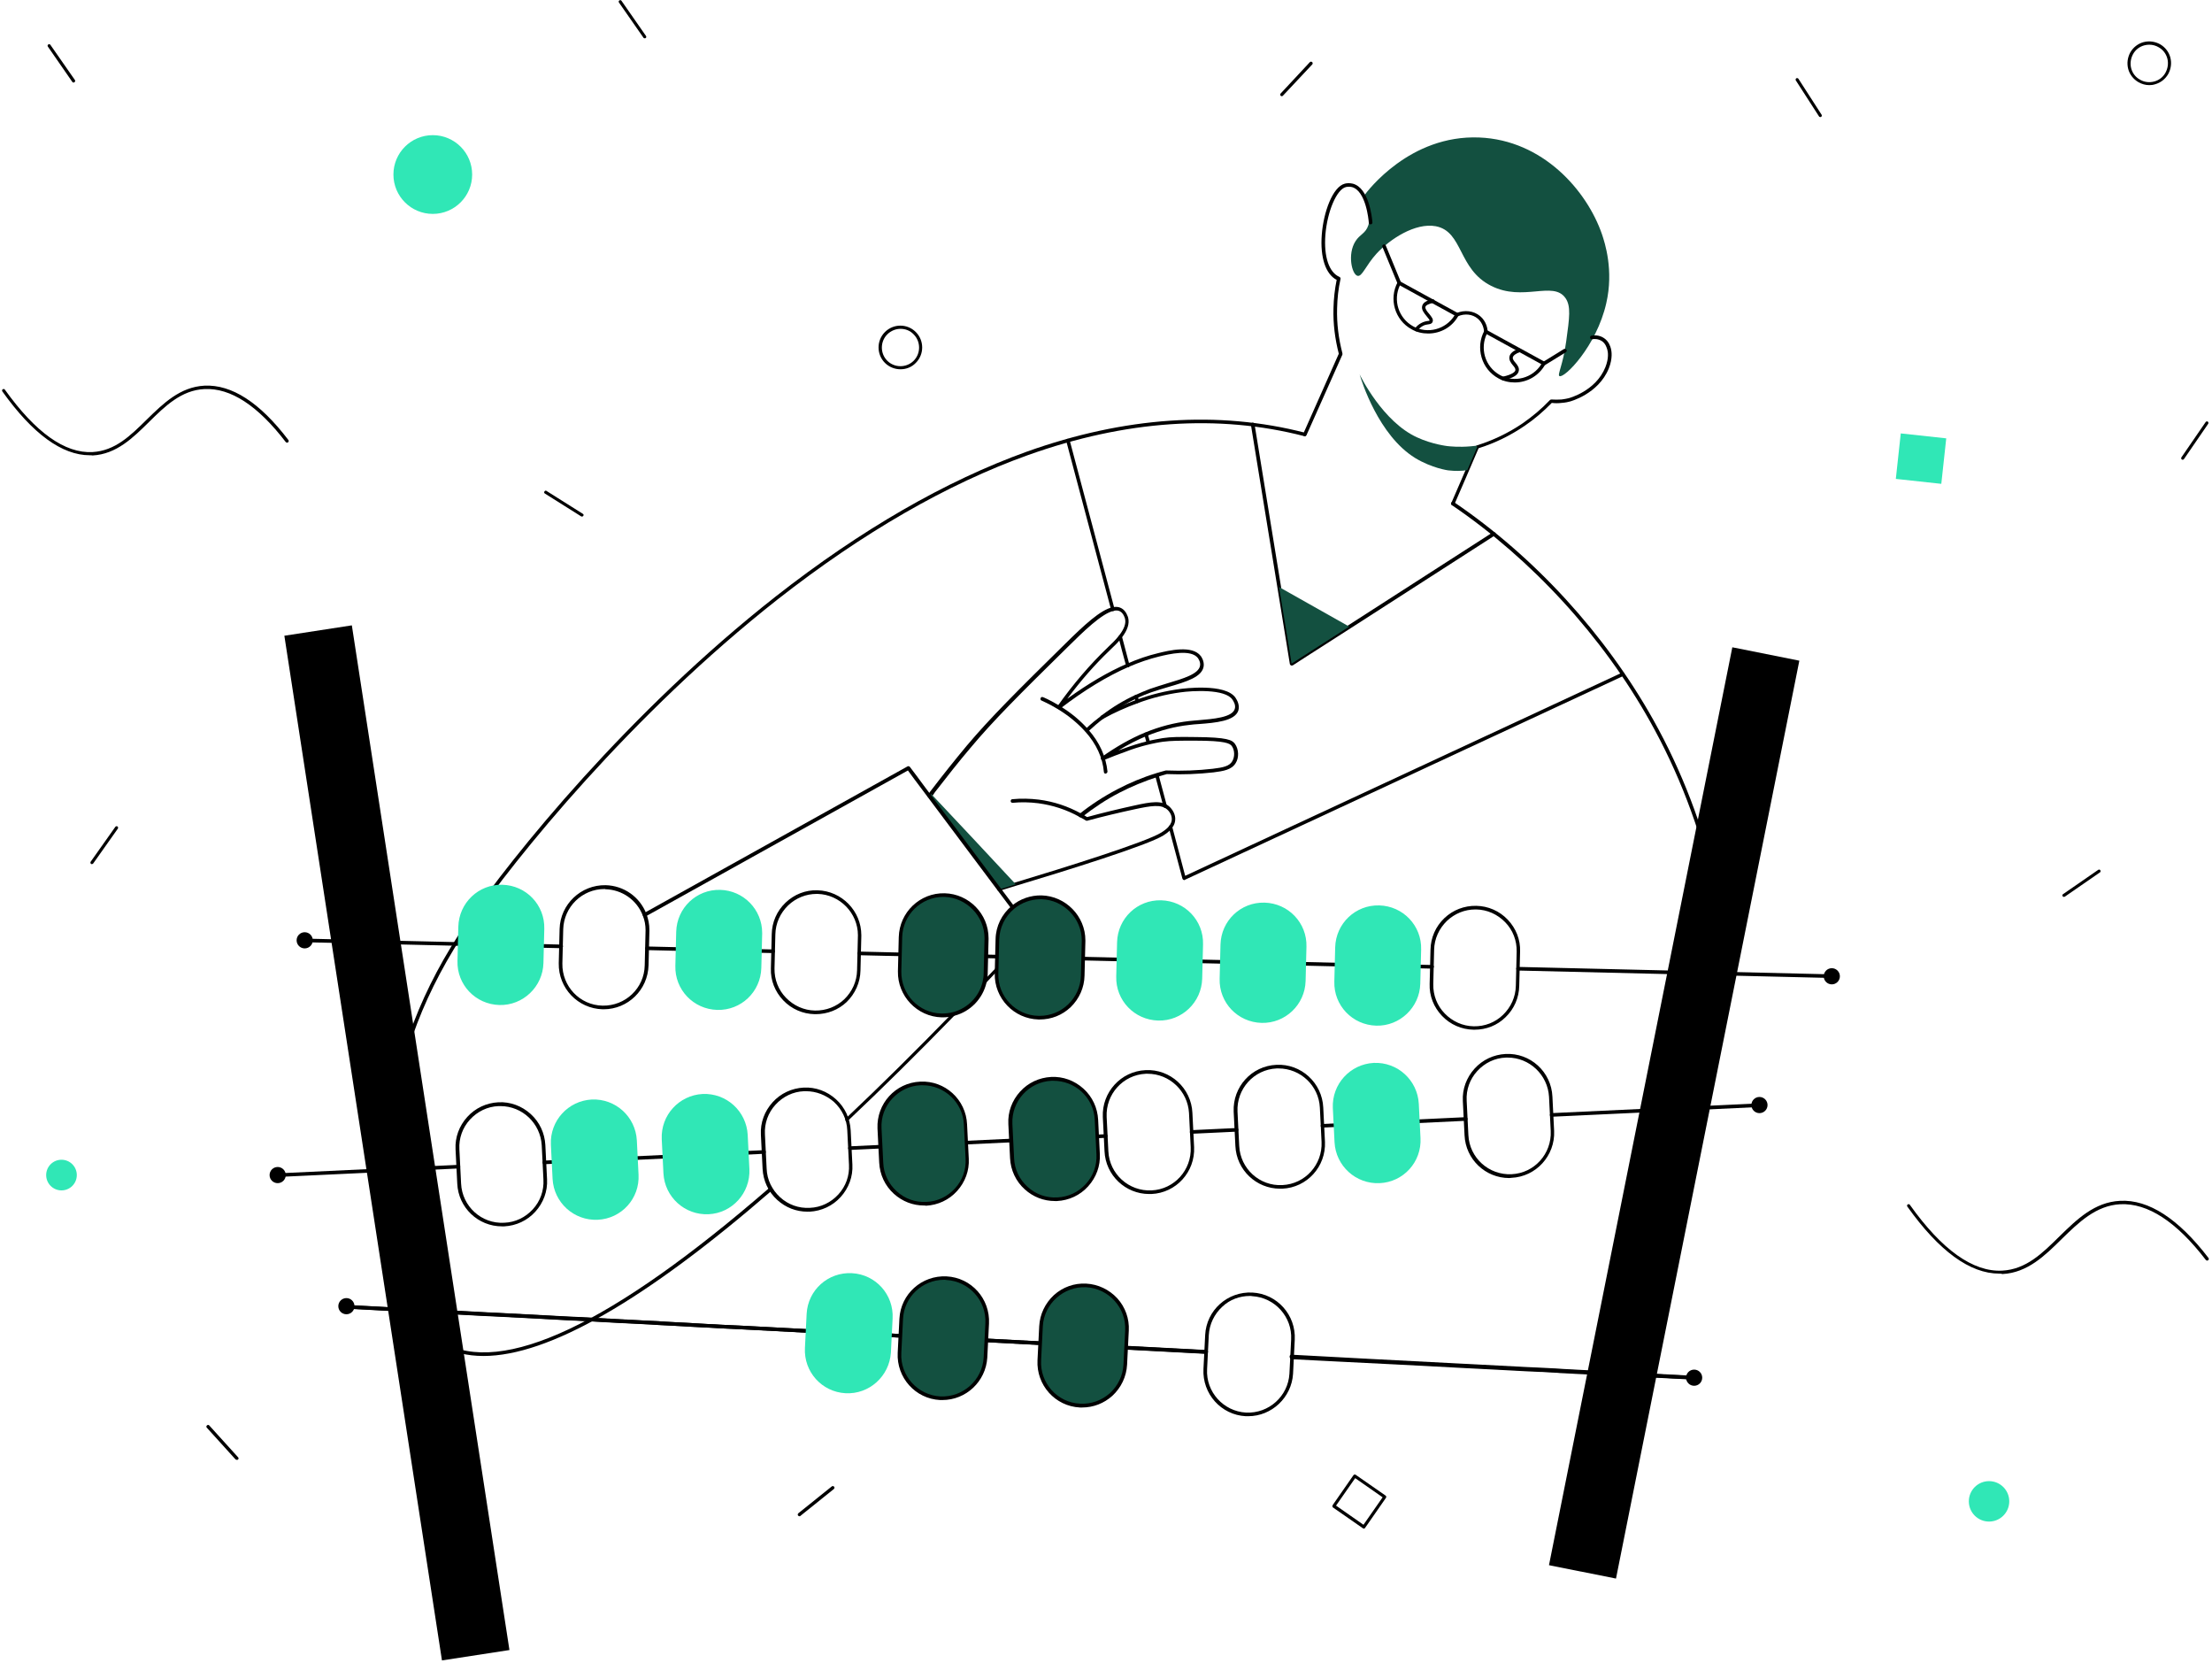
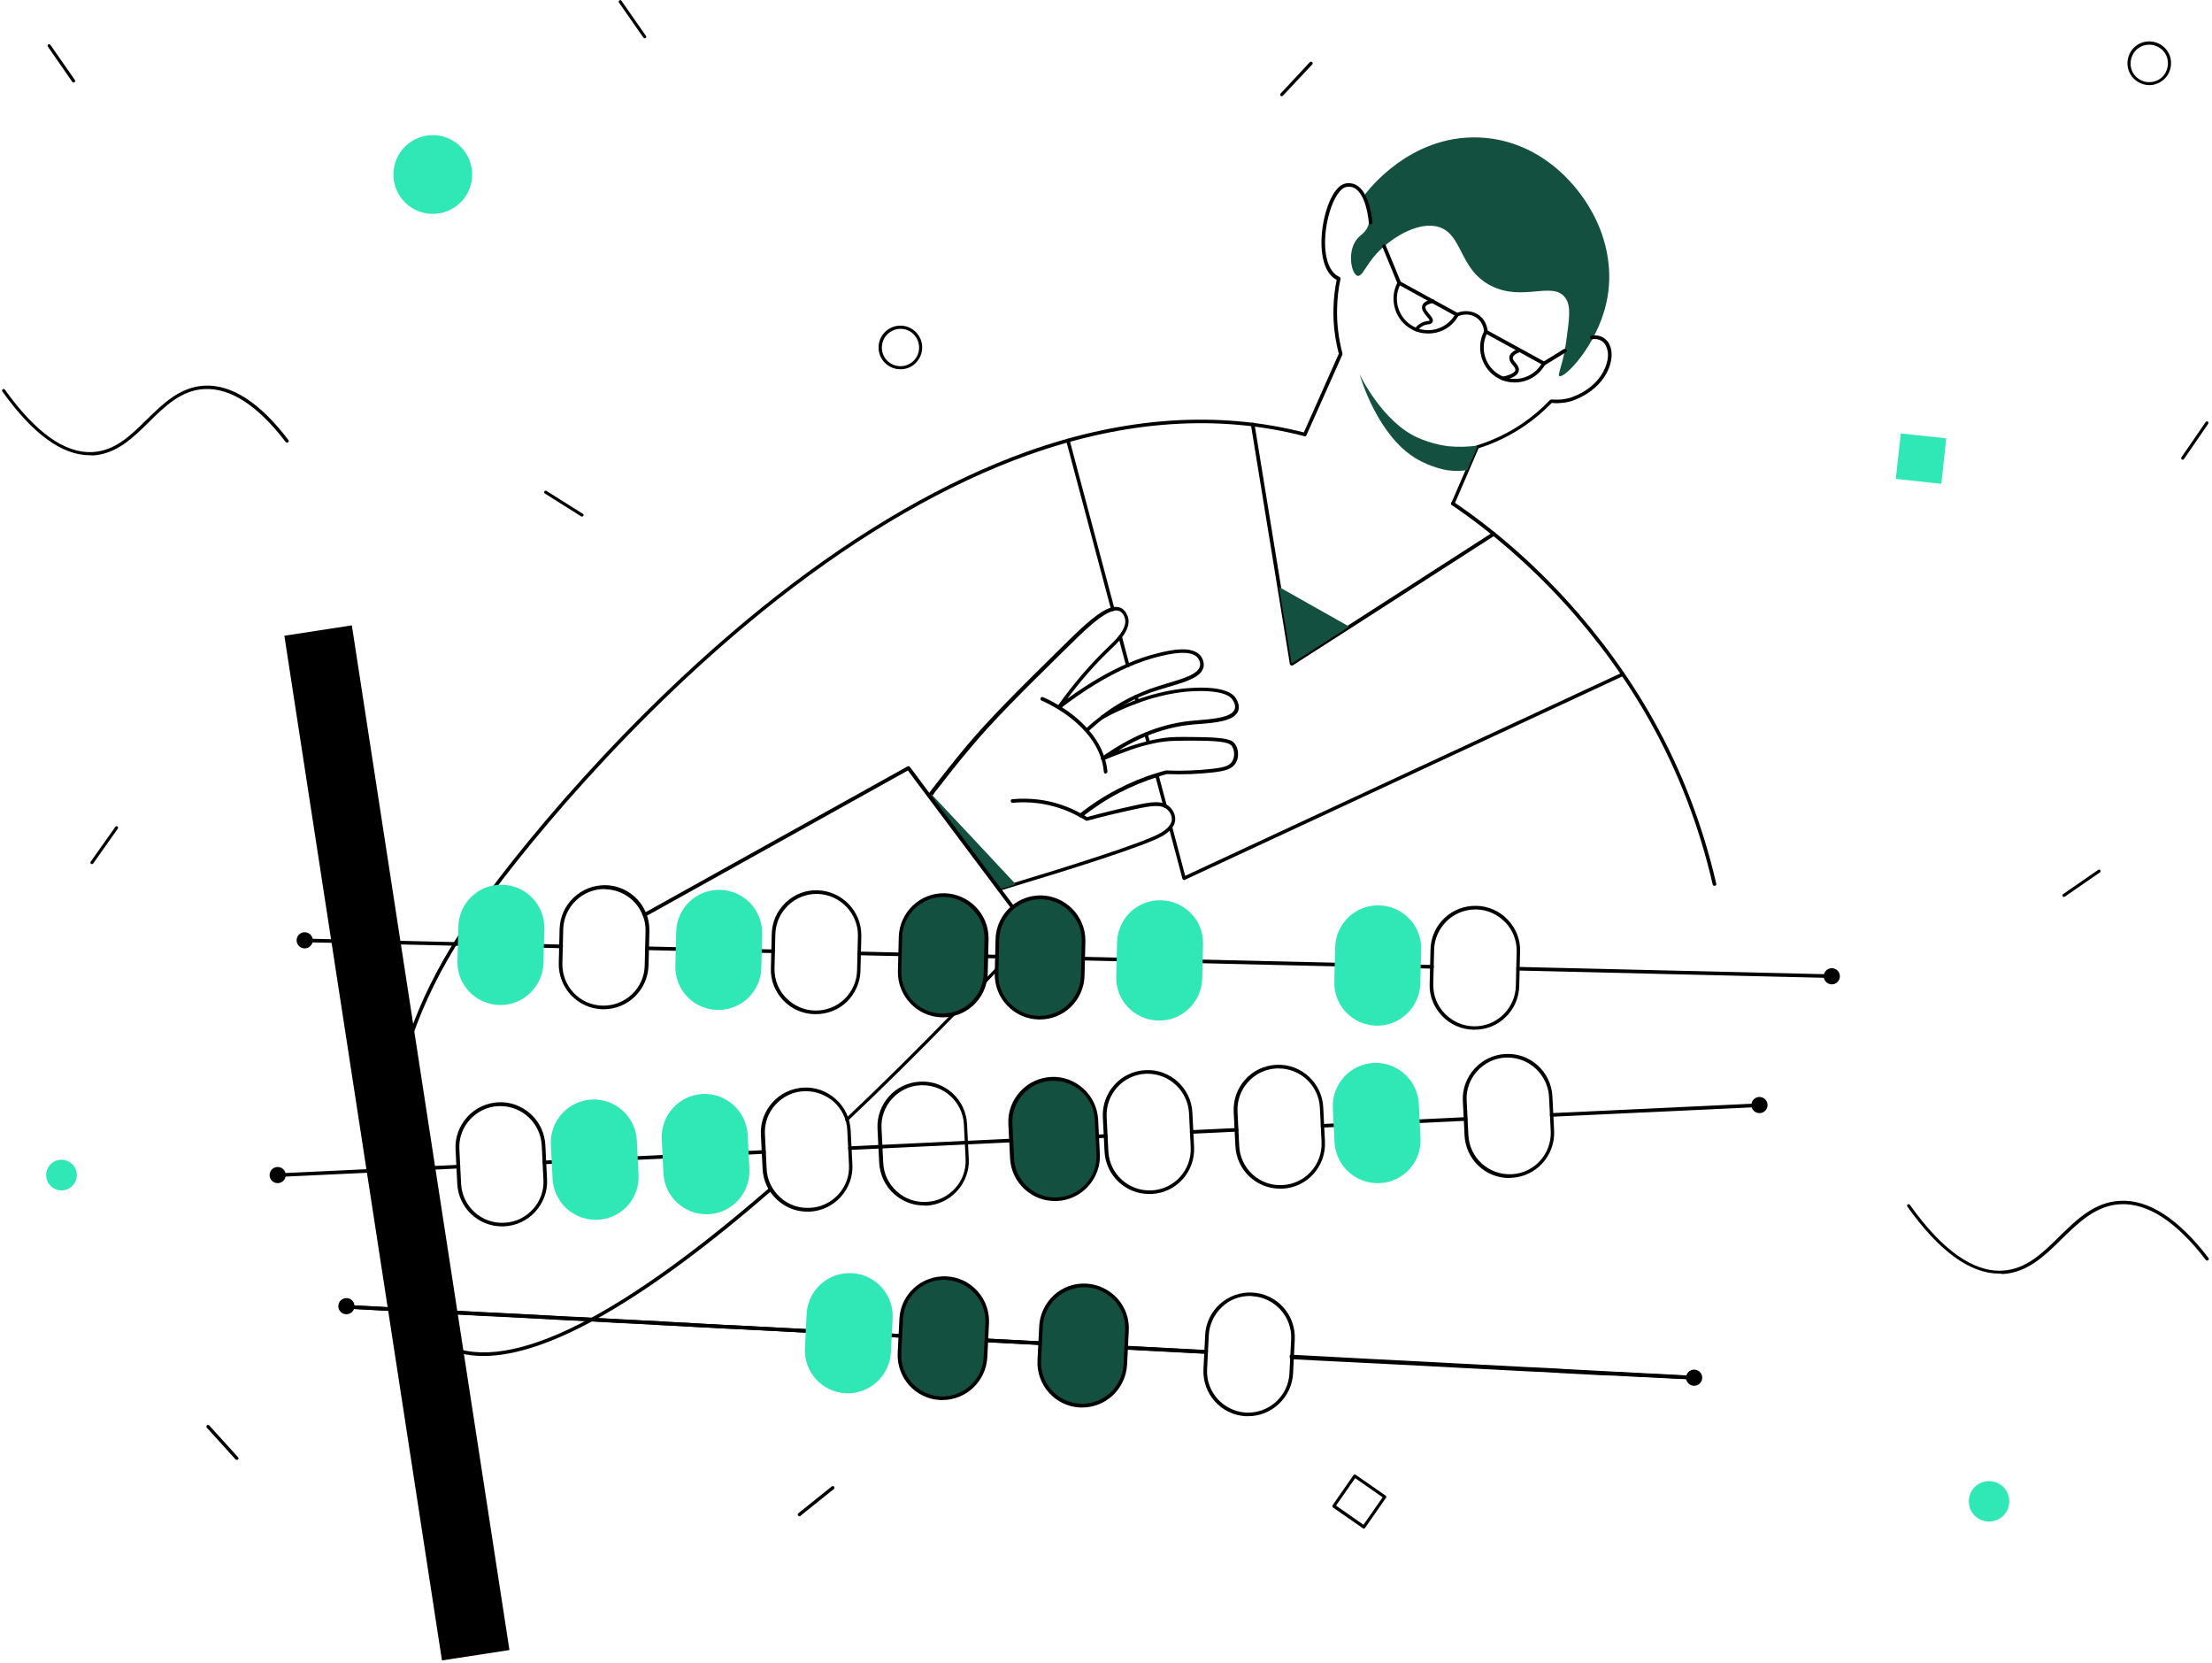
<svg xmlns="http://www.w3.org/2000/svg" height="375" viewBox="0 0 499 375" width="499">
  <g fill="none">
    <g>
      <path d="m451.008 287.232c-6.624 0-13.584-5.088-20.736-15.12-.096-.144-.096-.384.096-.48.144-.096.384-.096.48.096 7.248 10.176 14.256 15.168 20.832 14.832 5.376-.288 9.024-3.888 12.912-7.728 3.888-3.792 7.872-7.728 13.68-8.016 6.432-.336 13.152 4.032 19.92 12.864.144.144.096.384-.048.528s-.384.096-.528-.048c-6.624-8.64-13.104-12.864-19.296-12.576-5.52.288-9.408 4.128-13.2 7.824-3.792 3.744-7.728 7.632-13.392 7.92-.24-.096-.48-.096-.72-.096z" fill="#000" />
      <path d="m20.256 102.672c-6.288 0-12.912-4.848-19.728-14.4-.096-.144-.096-.384.096-.48.144-.096.384-.096.48.096 6.912 9.648 13.536 14.4 19.776 14.064 5.088-.288 8.544-3.696 12.24-7.344 3.696-3.6 7.488-7.344 13.008-7.632 6.144-.288 12.48 3.792 18.912 12.24.144.144.096.384-.048.528-.144.144-.384.096-.528-.048-6.288-8.208-12.432-12.24-18.336-11.952-5.232.24-8.928 3.888-12.528 7.44-3.6 3.552-7.344 7.248-12.72 7.536-.192-.048-.384-.048-.624-.048z" fill="#000" />
      <path d="m307.68 344.736c-.048 0-.144 0-.192-.048l-6.768-4.704c-.096-.048-.144-.144-.144-.24 0-.096 0-.192.048-.288l4.704-6.768c.096-.144.336-.192.48-.096l6.768 4.704c.144.096.192.336.096.48l-4.704 6.768c-.048.096-.144.192-.288.192zm-6.288-5.184 6.192 4.32 4.32-6.192-6.192-4.32z" fill="#000" />
      <path d="m428.312 98.159h10.32v10.32h-10.32z" fill="#30e7b6" transform="matrix(.994 .108 -.108 .994 13.649 -46.083)" />
      <g fill="#000">
        <path d="m131.28 116.496c-.048 0-.144 0-.192-.048l-8.16-5.136c-.192-.096-.24-.336-.096-.48.096-.192.336-.24.48-.096l8.16 5.136c.192.096.24.336.096.48-.048.096-.144.144-.288.144z" />
        <path d="m289.152 21.696c-.096 0-.192-.048-.24-.096-.144-.144-.144-.384 0-.528l6.576-7.056c.144-.144.384-.144.528 0s.144.384 0 .528l-6.624 7.056c-.048.048-.144.096-.24.096z" />
-         <path d="m410.64 26.4c-.096 0-.24-.048-.288-.144l-5.232-8.112c-.096-.144-.048-.384.096-.48s.384-.048.48.096l5.232 8.112c.096.144.048.384-.096.48-.096.048-.144.048-.192.048z" />
        <path d="m20.736 194.88c-.096 0-.144 0-.192-.048-.144-.096-.192-.336-.096-.48l5.568-7.872c.096-.144.336-.192.48-.096.144.096.192.336.096.48l-5.568 7.872c-.096.096-.192.144-.288.144z" />
        <path d="m465.6 202.272c-.096 0-.24-.048-.288-.144-.096-.144-.096-.384.096-.48l7.92-5.472c.144-.096.384-.096.48.096.096.144.096.384-.096.48l-7.92 5.472c-.048 0-.096.048-.192.048z" />
        <path d="m492.384 103.68c-.048 0-.144 0-.192-.048-.144-.096-.192-.336-.096-.48l5.472-7.968c.096-.144.336-.192.48-.096s.192.336.096.48l-5.472 7.968c-.048.096-.144.144-.288.144z" />
        <path d="m180.336 341.952c-.096 0-.192-.048-.288-.144-.144-.144-.096-.384.048-.528l7.536-6.048c.144-.144.384-.096.528.048s.096.384-.048.528l-7.536 6.048c-.048.096-.144.096-.24.096z" />
        <path d="m145.44 8.64c-.096 0-.24-.048-.288-.144l-5.52-7.92c-.096-.144-.096-.384.096-.48.144-.096.384-.096.48.096l5.52 7.92c.096.144.096.384-.096.48-.048.048-.144.048-.192.048z" />
        <path d="m16.608 18.624c-.096 0-.24-.048-.288-.144l-5.52-7.968c-.096-.144-.096-.384.096-.48.144-.096.384-.096.48.096l5.52 7.92c.096.144.096.384-.096.48-.048.048-.144.096-.192.096z" />
        <path d="m53.424 329.232c-.096 0-.192-.048-.288-.096l-6.48-7.152c-.144-.144-.144-.384.048-.528.144-.144.384-.144.528.048l6.48 7.152c.144.144.144.384-.048.528-.096.048-.144.048-.24.048z" />
        <path d="m203.136 83.28c-1.248 0-2.544-.48-3.504-1.44-1.92-1.92-1.92-5.04 0-6.96 1.92-1.92 5.04-1.92 6.96 0 1.92 1.92 1.92 5.04 0 6.96-.912.96-2.16 1.44-3.456 1.44zm0-9.12c-1.056 0-2.16.432-2.976 1.248-1.632 1.632-1.632 4.32 0 5.952s4.32 1.632 5.952 0c1.632-1.632 1.632-4.32 0-5.952-.816-.864-1.872-1.248-2.976-1.248z" />
      </g>
      <circle cx="13.872" cy="265.008" fill="#30e7b6" r="3.456" />
      <circle cx="448.704" cy="338.592" fill="#30e7b6" r="4.56" />
      <path d="m484.848 19.2c-.864 0-1.68-.24-2.448-.672-1.152-.672-1.968-1.728-2.304-2.976-.336-1.296-.144-2.592.48-3.744.672-1.152 1.728-1.968 2.976-2.304 1.296-.336 2.592-.144 3.744.48 1.152.672 1.968 1.728 2.304 2.976.336 1.296.144 2.592-.48 3.744-.672 1.152-1.728 1.968-2.976 2.304-.432.144-.864.192-1.296.192zm0-9.12c-.384 0-.72.048-1.104.144-1.104.288-2.016 1.008-2.544 1.968-.528.96-.72 2.112-.432 3.216.288 1.104 1.008 2.016 1.968 2.544.96.576 2.112.72 3.216.432s2.016-1.008 2.544-1.968c.528-.96.72-2.112.432-3.216-.288-1.104-1.008-2.016-1.968-2.544-.624-.384-1.392-.576-2.112-.576z" fill="#000" />
      <circle cx="97.632" cy="39.36" fill="#30e7b6" r="8.88" />
    </g>
    <g transform="translate(208.8 136.8)">
      <g fill="#000">
        <path d="m34.944 47.52c-.144 0-.24-.048-.336-.144-.144-.192-.096-.432.048-.576 2.64-2.112 5.52-3.984 8.544-5.568 2.832-1.488 5.808-2.736 8.832-3.648.672-.192 1.344-.432 2.16-.624h.144c3.552.144 7.104 0 10.464-.384 2.448-.288 3.744-.624 4.368-1.68.624-1.008.576-2.544-.096-3.456-.432-.576-1.44-1.2-8.256-1.2h-.096c-3.504 0-5.28 0-7.152.24-1.104.144-2.16.384-3.264.624-2.112.528-3.84 1.104-4.944 1.536-1.776.624-3.456 1.296-5.232 2.016-.192.096-.432 0-.528-.192s-.048-.432.096-.528c3.264-2.304 6.528-4.176 9.792-5.52 3.264-1.344 6.576-2.208 9.888-2.592.672-.048 1.344-.144 2.112-.192 3.408-.288 7.68-.624 8.256-2.544.288-.864-.288-1.776-.528-2.112-1.632-2.448-9.024-2.016-11.712-1.632-3.216.432-6.48 1.248-9.696 2.448-2.592.96-5.232 2.112-7.728 3.504-.048.048-.144.048-.24.048-.24 0-.384-.192-.384-.432 0-.096.048-.24.144-.288.048-.048.048-.048.096-.048 2.592-1.392 5.232-2.592 7.872-3.552 3.264-1.2 6.624-2.016 9.888-2.448.432-.048 10.224-1.392 12.48 2.016.384.576.96 1.68.624 2.832-.768 2.4-5.136 2.784-8.976 3.072-.72.048-1.44.096-2.064.192-3.216.336-6.48 1.2-9.648 2.496-2.112.864-4.272 1.968-6.384 3.264.528-.192 1.056-.384 1.632-.576 1.152-.432 2.88-1.008 5.04-1.536 1.104-.288 2.256-.48 3.36-.672 1.92-.288 3.696-.288 7.248-.24h.096c7.248.048 8.304.672 8.928 1.536.864 1.2.96 3.12.144 4.368-.912 1.488-2.736 1.776-4.992 2.064-3.408.384-6.96.528-10.512.384-.768.192-1.44.432-2.064.624-2.976.96-5.904 2.16-8.688 3.6-2.976 1.536-5.76 3.408-8.4 5.472-.144.048-.24.048-.336.048z" />
        <path d="m.864 43.104c-.096 0-.192-.048-.24-.096-.192-.144-.24-.384-.096-.576.144-.24.336-.432.48-.672l.336-.432c2.64-3.456 5.328-6.816 7.968-9.984 5.184-6.144 11.136-12.096 22.176-22.944 4.224-4.176 7.968-7.68 10.704-8.256.72-.144 1.392-.096 1.92.192 1.152.576 1.536 2.016 1.584 2.16.336 1.344-.144 2.832-1.44 4.512-.816 1.056-1.776 1.968-2.592 2.736l-.24.24c-3.216 3.072-6.384 6.672-9.456 10.8 4.704-3.408 9.264-6.096 13.536-7.92 2.4-1.056 4.704-1.824 6.912-2.352 2.496-.624 7.728-1.872 9.648.624.096.096.816 1.104.672 2.304-.336 2.448-3.888 3.504-8.016 4.704-1.296.384-2.592.768-3.84 1.2-1.104.384-2.112.816-3.168 1.296-2.544 1.2-5.088 2.688-7.44 4.512-1.248.912-2.448 1.968-3.6 3.024-.144.144-.432.144-.576 0-.144-.144-.144-.432 0-.576 1.152-1.104 2.4-2.112 3.648-3.072 2.448-1.872 4.992-3.408 7.632-4.608 1.056-.48 2.112-.912 3.216-1.344 1.296-.432 2.592-.864 3.888-1.248 3.696-1.104 7.152-2.112 7.44-4.032.144-.864-.48-1.632-.48-1.68-1.584-2.064-6.48-.912-8.832-.336-2.16.528-4.416 1.296-6.768 2.304-4.848 2.112-10.08 5.28-15.504 9.456-.144.144-.384.096-.528-.048-.144-.144-.144-.384-.048-.528 3.6-5.088 7.392-9.456 11.184-13.104l.24-.24c.768-.72 1.728-1.632 2.496-2.64 1.152-1.488 1.584-2.736 1.296-3.792 0 0-.288-1.2-1.152-1.632-.384-.192-.816-.24-1.392-.096-2.688.576-6.912 4.752-10.272 8.064-10.992 10.8-16.944 16.752-22.08 22.896-2.688 3.168-5.328 6.528-7.968 9.936l-.288.432c-.144.24-.336.432-.48.672-.24.096-.336.144-.48.144z" />
        <path d="m16.608 64.176c-.192 0-.336-.096-.384-.288-.048-.24.048-.432.288-.528 1.104-.336 2.352-.72 3.744-1.152 10.848-3.264 29.616-9.12 32.976-11.28.576-.384 2.16-1.344 2.304-2.784.096-1.008-.48-1.92-1.056-2.4-1.344-1.2-3.648-.816-7.248-.048-3.552.768-7.2 1.632-10.752 2.592-.096.048-.24 0-.336-.048-.48-.288-.96-.576-1.44-.816-2.928-1.632-6.048-2.64-9.312-3.072-1.92-.24-3.84-.288-5.76-.096-.24 0-.432-.144-.432-.384 0-.24.144-.432.384-.432 1.968-.192 3.984-.144 5.952.096 3.36.432 6.576 1.488 9.6 3.168.432.24.864.48 1.296.768 3.504-.96 7.104-1.824 10.608-2.592 3.84-.864 6.336-1.248 7.968.24.672.624 1.44 1.776 1.296 3.072-.144 1.824-1.968 2.976-2.64 3.408-3.456 2.208-22.272 8.064-33.168 11.328-1.392.432-2.64.816-3.744 1.152-.048.096-.096.096-.144.096z" />
        <path d="m40.608 37.68c-.192 0-.384-.144-.384-.384-.288-3.216-1.68-6.288-4.176-9.072-1.68-1.872-3.744-3.6-6.192-5.088-2.064-1.248-3.552-1.872-3.648-1.92-.192-.048-.336-.24-.288-.48.048-.24.24-.384.48-.336.096 0 1.776.72 3.888 2.016 2.544 1.536 4.656 3.312 6.384 5.28 2.592 2.928 4.032 6.144 4.368 9.552-.048.192-.192.384-.432.432z" />
      </g>
      <path d="m20.352 62.64c-1.392.432-2.64.816-3.744 1.152-5.232-7.008-10.512-14.016-15.744-21.024l.384-.528c6.384 6.768 12.768 13.584 19.104 20.4z" fill="#135040" />
    </g>
    <g transform="translate(86.4 94.56)">
      <g fill="#000">
        <path d="m300.336 105.216c-.192 0-.336-.144-.384-.336-2.976-12.96-7.728-25.344-14.112-36.72-10.752-19.2-26.64-36.528-44.736-48.816-.192-.144-.24-.384-.096-.576.144-.192.384-.24.576-.096 18.192 12.336 34.128 29.76 44.976 49.104 6.432 11.472 11.184 23.904 14.208 36.96.048.24-.096.432-.288.48-.096 0-.096 0-.144 0z" />
        <path d="m22.656 211.248c-3.696 0-6.96-.816-9.744-2.4-10.272-5.904-14.448-23.28-11.664-48.912l.048-.48c1.68-16.032 7.44-31.104 17.616-45.984 10.272-15.072 36.528-47.472 69.648-73.488 19.296-15.12 38.4-26.112 56.688-32.688 22.08-7.872 43.152-9.312 62.736-4.272.24.048.336.288.288.48-.048.24-.288.336-.48.288-19.392-4.992-40.32-3.552-62.256 4.272-18.24 6.528-37.248 17.472-56.496 32.544-33.024 25.968-59.184 58.272-69.456 73.296-10.08 14.784-15.792 29.712-17.472 45.6l-.048.48c-2.736 25.296 1.296 42.432 11.28 48.144 13.488 7.728 38.304-3.984 73.872-34.848.192-.144.432-.144.576.048.144.192.144.432-.048.576-28.608 24.816-50.448 37.344-65.088 37.344z" />
        <path d="m104.688 158.4c-.096 0-.24-.048-.288-.144-.144-.144-.144-.432 0-.576 7.632-7.2 15.744-15.216 24.144-23.856 2.256-2.304 4.56-4.704 6.864-7.104.912-.96 1.824-1.92 2.736-2.88.912-.96 1.824-1.92 2.736-2.88 1.632-1.728 3.312-3.504 4.896-5.232l-4.944-6.576c-.624-.816-1.248-1.68-1.872-2.496l-17.616-23.52c-.96-1.296-1.968-2.592-2.928-3.936l-59.184 32.928c-.192.096-.432.048-.576-.144-.096-.192-.048-.432.144-.576l59.52-33.12c.192-.096.384-.048.528.096 1.056 1.392 2.112 2.784 3.12 4.176l17.616 23.52c.624.816 1.248 1.68 1.872 2.496l5.136 6.864c.096.144.096.384-.048.528-1.728 1.824-3.408 3.648-5.136 5.472-.912.96-1.824 1.92-2.736 2.88-.912.96-1.824 1.92-2.736 2.88-2.304 2.4-4.608 4.8-6.864 7.104-8.4 8.64-16.512 16.656-24.144 23.856-.048.192-.144.24-.24.24z" />
        <path d="m204.96 55.536c-.048 0-.096 0-.144-.048-.144-.048-.192-.192-.24-.288l-8.784-53.952c-.048-.24.096-.432.336-.48.24-.048.432.096.48.336l8.688 53.328 2.64-1.68c3.312-2.112 6.576-4.224 9.888-6.336l32.544-20.928c.192-.144.432-.048.576.144.144.192.048.432-.144.576l-32.544 20.928c-3.312 2.112-6.576 4.224-9.888 6.336l-3.12 2.016c-.144.048-.192.048-.288.048z" />
        <path d="m180.768 103.92c-.048 0-.096 0-.192-.048s-.192-.144-.24-.288l-3.072-11.52c-.048-.24.048-.432.288-.48s.432.048.48.288l2.928 11.088c32.832-15.264 65.664-30.528 98.496-45.792.192-.096.432 0 .528.192.096.192 0 .432-.192.528-32.976 15.312-65.952 30.672-98.928 45.984 0 .048-.048.048-.096.048z" />
      </g>
      <path d="m217.968 46.752c-4.32 2.784-8.688 5.568-13.008 8.352-.912-5.76-1.872-11.52-2.832-17.28 4.32 2.448 10.272 5.808 15.84 8.928z" fill="#135040" />
      <path d="m170.16 64.032c-.192 0-.336-.096-.384-.288l-.048-.192c-.096-.288-.144-.576-.24-.912-.048-.24.096-.432.288-.48.24-.048.432.096.48.288.096.288.144.576.24.864l.048.192c.048.24-.048.432-.288.48 0 .048-.048.048-.096.048z" fill="#000" />
      <path d="m176.448 87.648c-.192 0-.336-.144-.384-.288-.528-1.968-1.056-3.936-1.584-5.904l-.288-1.104c-.048-.24.096-.432.288-.48.24-.048.432.048.48.288l.288 1.104c.528 1.968 1.056 3.936 1.584 5.904.048.24-.048.432-.288.48-.048 0-.048 0-.096 0z" fill="#000" />
      <path d="m172.656 73.344c-.192 0-.336-.096-.384-.288-.144-.528-.288-1.056-.432-1.584l-.096-.336c-.048-.24.096-.432.288-.48.192-.048.432.048.48.288l.096.336c.144.528.288 1.056.432 1.536.048.24-.048.432-.288.48-.048.048-.096.048-.096.048z" fill="#000" />
      <path d="m168.048 55.92c-.192 0-.336-.144-.384-.288l-.192-.624c-.528-1.92-1.056-3.888-1.536-5.808-.048-.24.096-.432.288-.48s.432.096.48.288c.528 1.92 1.008 3.888 1.536 5.808l.192.624c.048.24-.048.432-.288.48-.048 0-.096 0-.096 0z" fill="#000" />
      <path d="m164.64 43.248c-.192 0-.336-.144-.384-.288l-10.128-38.064c-.048-.24.048-.432.288-.48.192-.048.432.048.48.288l10.128 38.064c.048.24-.048.432-.288.48 0 0-.048 0-.096 0z" fill="#000" />
    </g>
    <g transform="translate(293.76 30.72)">
      <path d="m58.032 54.096c-.528-.288.816-2.496 1.536-7.92.72-5.232 1.104-7.872-.192-9.696-2.784-3.936-9.552.912-16.752-2.736-7.536-3.792-6.288-12.24-12.48-13.44-4.656-.864-10.368 2.928-13.344 6.144-2.496 2.736-3.264 5.28-4.32 5.04-1.296-.336-2.304-4.896-.48-7.776 1.008-1.632 2.304-1.728 2.928-3.648.48-1.488.192-2.976.048-3.792-.24-1.248-.672-2.256-1.008-2.88.816-1.104 10.32-13.728 25.968-13.104 14.352.576 24.288 11.952 27.696 21.84.624 1.872 2.688 8.064.96 15.552-2.208 9.696-9.456 16.992-10.56 16.416z" fill="#135040" />
      <g transform="translate(0 10.56)">
        <path d="m33.984 72.72c-.048 0-.096 0-.144-.048-.192-.096-.288-.336-.192-.528.864-2.016 1.776-4.08 2.64-6.096l2.832-6.576.384.096-.384-.144c.048-.096.144-.192.24-.24 3.696-1.152 7.2-2.832 10.368-4.992 2.208-1.536 4.272-3.264 6.144-5.232.096-.096.192-.144.336-.144.768.048 1.488.048 2.256 0 0 0 .864-.096 1.632-.288.048 0 6.144-1.584 8.304-7.008.816-2.064.576-3.456.432-3.936-.144-.48-.384-1.344-1.2-1.92-.864-.576-1.872-.528-2.208-.432-.24.048-.432-.096-.48-.336-.048-.24.096-.432.336-.48.48-.096 1.728-.192 2.832.576 1.056.72 1.392 1.824 1.536 2.352.144.576.432 2.16-.48 4.464-2.352 5.808-8.784 7.488-8.88 7.488-.864.24-1.728.288-1.776.288-.72.096-1.488.096-2.208 0-1.872 1.92-3.936 3.696-6.144 5.184-3.168 2.16-6.672 3.888-10.368 5.04l-2.784 6.48c-.864 2.016-1.776 4.08-2.64 6.096-.096.24-.24.336-.384.336z" fill="#000" />
        <path d="m.576 57.12c-.048 0-.096 0-.144-.048-.192-.096-.288-.336-.192-.528l8.016-18.048c-.864-3.36-1.296-6.768-1.2-10.224.048-2.16.288-4.32.72-6.432-2.496-1.296-3.744-5.04-3.36-10.176.384-5.088 2.448-10.8 5.184-11.52.336-.096 1.056-.192 1.824 0 3.6.96 4.32 7.44 4.416 8.736 0 .24-.144.432-.384.432-.24 0-.432-.144-.432-.384-.048-.72-.672-7.152-3.792-8.016-.576-.144-1.2-.048-1.392 0-2.064.528-4.176 5.472-4.608 10.752-.384 4.944.816 8.496 3.168 9.504.192.096.288.288.24.48-.48 2.16-.72 4.368-.768 6.624-.096 3.408.336 6.816 1.2 10.128v.288l-8.112 18.192c-.096.144-.24.24-.384.24z" fill="#000" />
        <path d="m39.456 59.616c0-.144-.048-.24-.048-.384-.336.048-.816.096-1.392.144-2.688.24-4.752 0-5.232-.048 0 0-3.456-.384-6.864-1.968-7.728-3.504-12.768-13.776-12.96-14.208.432 1.536 4.272 13.776 12.528 18.864 3.792 2.304 7.44 2.784 7.44 2.784 1.632.192 3.072.144 4.32-.048z" fill="#135040" />
      </g>
      <g fill="#000" transform="translate(17.76 24)">
        <path d="m10.656 20.496c-1.296 0-2.592-.288-3.744-.96-3.792-2.064-5.184-6.864-3.12-10.656.048-.096.144-.144.24-.192.096-.048.192 0 .288.048l13.056 7.152c.096.048.144.144.192.24s0 .192-.048.288c-1.392 2.64-4.08 4.08-6.864 4.08zm-6.384-10.848c-1.584 3.36-.288 7.392 2.976 9.216 3.264 1.824 7.392.72 9.36-2.448z" />
        <path d="m8.016 20.016c-.096 0-.192-.048-.24-.096-.192-.144-.24-.384-.096-.576.384-.528.864-.912 1.392-1.2.624-.336 1.152-.432 1.536-.48.144 0 .336-.048.384-.096 0-.144-.384-.624-.672-.96-.576-.72-1.248-1.488-1.008-2.352.192-.72.96-1.2 2.304-1.488.24-.048.432.096.48.336.048.24-.096.432-.336.48-1.008.24-1.632.528-1.728.912-.096.432.432 1.104.864 1.584.528.672 1.056 1.248.72 1.872-.192.384-.624.432-.96.48-.336.048-.768.096-1.248.384-.432.24-.816.576-1.104.96-.048.192-.144.24-.288.24z" />
        <path d="m30.192 31.536c-1.296 0-2.592-.288-3.744-.96-1.824-1.008-3.168-2.688-3.744-4.704-.576-2.016-.384-4.128.624-6.0.096-.192.336-.288.576-.144l13.056 7.152c.096.048.144.144.192.24s0 .192-.048.288c-1.44 2.64-4.128 4.128-6.912 4.128zm-6.336-10.896c-.72 1.536-.864 3.312-.384 4.992.528 1.824 1.728 3.312 3.36 4.224 3.264 1.824 7.392.72 9.36-2.448z" />
        <path d="m27.552 31.056c-.192 0-.336-.144-.384-.336-.048-.24.096-.432.288-.48 2.352-.528 2.832-1.152 2.88-1.488.048-.336-.24-.72-.576-1.104-.432-.528-.912-1.152-.768-1.92.144-.768.864-1.344 2.112-1.824.192-.096.432.048.528.24s-.048.432-.24.528c-.96.336-1.536.768-1.632 1.2-.096.384.24.816.624 1.248.384.48.864 1.056.72 1.776-.144.96-1.248 1.632-3.504 2.16.048 0 0 0-.048 0z" />
        <path d="m23.664 20.496c-.192 0-.384-.144-.384-.384-.048-.432-.192-1.92-1.44-2.976-1.2-1.008-2.928-1.2-4.464-.528-.192.096-.432 0-.528-.192-.096-.192 0-.432.192-.528 1.824-.768 3.888-.528 5.328.672 1.44 1.2 1.68 2.88 1.728 3.552 0 .192-.192.384-.432.384z" />
        <path d="m4.128 9.456c-.144 0-.336-.096-.384-.24l-3.408-8.256c-.096-.192 0-.432.24-.528.192-.096.432 0 .528.24l3.408 8.256c.096.192 0 .432-.24.528-.048 0-.096 0-.144 0z" />
        <path d="m36.72 27.696c-.144 0-.288-.048-.336-.192-.096-.192-.048-.432.144-.576l4.752-2.928c.192-.096.432-.048.576.144s.048.432-.144.576l-4.752 2.928c-.096 0-.144.048-.24.048z" />
      </g>
    </g>
    <g transform="translate(60.48 140.64)">
      <path d="m21.409.186h15.408v233.9h-15.408z" fill="#000" transform="matrix(.988 -.152 .152 .988 -17.512 5.805)" />
-       <path d="m309.326 4.86h15.409v211.015h-15.409z" fill="#000" transform="matrix(.981 .196 -.196 .981 27.815 -60.054)" />
      <g transform="translate(7.68 58.56)">
        <g fill="#000">
          <path d="m106.272 15.744-28.464-.672c-.24 0-.384-.192-.384-.432 0-.24.192-.384.432-.384l28.416.672c.24 0 .384.192.384.432 0 .192-.192.384-.384.384z" />
          <path d="m345.072 21.36-70.8-1.68c-.24 0-.384-.192-.384-.432s.192-.384.384-.384l70.8 1.68c.24 0 .384.192.384.432s-.144.384-.384.384z" />
          <path d="m254.88 19.248-129.216-3.024c-.24 0-.384-.192-.384-.432s.192-.384.432-.384l129.216 3.024c.24 0 .384.192.384.432-.048.192-.24.384-.432.384z" />
          <path d="m58.416 14.64-57.84-1.344c-.24 0-.384-.192-.384-.432 0-.24.192-.384.432-.384l57.84 1.344c.24 0 .384.192.384.432-.048.192-.24.384-.432.384z" />
        </g>
        <path d="m44.496 27.456c-5.376-.144-9.6-4.56-9.456-9.936l.192-7.728c.144-5.376 4.56-9.6 9.936-9.456 5.376.144 9.6 4.56 9.456 9.936l-.192 7.728c-.144 5.328-4.608 9.6-9.936 9.456z" fill="#30e7b6" />
        <path d="m68.016 28.416c-.096 0-.144 0-.24 0-5.568-.144-9.984-4.752-9.888-10.368l.192-7.728c.144-5.568 4.8-9.984 10.368-9.888 4.128.096 7.728 2.64 9.216 6.48.432 1.152.672 2.352.672 3.6v.24l-.192 7.728c-.144 5.568-4.656 9.936-10.128 9.936zm.192-27.12c-5.04 0-9.168 4.032-9.312 9.072l-.192 7.728c-.096 5.136 3.936 9.408 9.072 9.504s9.408-3.936 9.504-9.072l.192-7.92c0-1.152-.192-2.256-.624-3.312-1.344-3.552-4.704-5.856-8.448-5.952-.048-.048-.144-.048-.192-.048z" fill="#000" />
        <path d="m103.776 11.184v.24l-.096 3.84-.096 3.84c-.144 5.376-4.56 9.6-9.936 9.456-5.376-.144-9.6-4.56-9.456-9.936l.096-3.84.096-3.84c.144-5.376 4.56-9.6 9.936-9.456 5.28.144 9.456 4.464 9.456 9.696z" fill="#30e7b6" />
        <path d="m115.872 29.52c-.096 0-.144 0-.24 0-2.688-.048-5.232-1.152-7.104-3.12-1.872-1.968-2.88-4.512-2.784-7.2l.192-7.728c.048-2.688 1.152-5.232 3.12-7.104s4.512-2.88 7.2-2.784c5.472.144 9.888 4.656 9.888 10.128v.24l-.192 7.728c-.048 2.688-1.2 5.232-3.12 7.104-1.872 1.776-4.368 2.736-6.96 2.736zm.192-27.12c-2.4 0-4.656.912-6.432 2.592-1.776 1.728-2.832 4.032-2.88 6.528l-.192 7.68c-.048 2.496.864 4.848 2.592 6.624s4.032 2.832 6.528 2.88c2.496.048 4.848-.864 6.624-2.544 1.776-1.728 2.832-4.032 2.88-6.528l.192-7.92c0-4.992-4.08-9.168-9.072-9.312-.096 0-.192 0-.24 0z" fill="#000" />
        <path d="m193.104 30.96c-5.376-.144-9.6-4.56-9.456-9.936l.192-7.728c.144-5.376 4.56-9.6 9.936-9.456 5.376.144 9.6 4.56 9.456 9.936l-.192 7.728c-.144 5.328-4.56 9.6-9.936 9.456z" fill="#30e7b6" />
-         <path d="m216.432 31.488c-5.376-.144-9.6-4.56-9.456-9.936l.192-7.728c.144-5.376 4.56-9.6 9.936-9.456 5.376.144 9.6 4.56 9.456 9.936l-.192 7.728c-.144 5.376-4.608 9.6-9.936 9.456z" fill="#30e7b6" />
        <path d="m242.304 32.112c-5.376-.144-9.6-4.56-9.456-9.936l.192-7.728c.144-5.376 4.56-9.6 9.936-9.456 5.376.144 9.6 4.56 9.456 9.936l-.192 7.728c-.144 5.328-4.608 9.6-9.936 9.456z" fill="#30e7b6" />
        <path d="m264.48 33.024c-.096 0-.144 0-.24 0-2.688-.048-5.232-1.152-7.104-3.12-1.872-1.968-2.88-4.512-2.784-7.2l.192-7.728c.048-2.688 1.152-5.232 3.12-7.104 1.968-1.872 4.512-2.832 7.2-2.784 2.688.048 5.232 1.152 7.104 3.12 1.872 1.968 2.88 4.512 2.784 7.2l-.192 7.728c-.048 2.688-1.152 5.232-3.12 7.104-1.872 1.824-4.32 2.784-6.96 2.784zm.192-27.12c-2.4 0-4.656.912-6.432 2.592-1.776 1.728-2.832 4.032-2.88 6.528l-.192 7.728c-.048 2.496.864 4.848 2.592 6.624s4.032 2.832 6.528 2.88c2.496.048 4.848-.864 6.624-2.592 1.776-1.728 2.832-4.032 2.88-6.528l.192-7.728c.048-2.496-.864-4.848-2.592-6.624-1.728-1.776-4.032-2.832-6.528-2.88-.048 0-.144 0-.192 0z" fill="#000" />
        <g transform="translate(133.92 1.92)">
          <path d="m20.496 10.464v.24l-.096 3.84-.096 3.84c0 .72-.096 1.392-.288 2.016-.816 3.456-3.456 6.192-6.864 7.104-.912.24-1.824.384-2.784.336-5.376-.144-9.6-4.56-9.456-9.936l.192-7.728c.144-5.376 4.56-9.6 9.936-9.456 5.232.192 9.456 4.512 9.456 9.744z" fill="#135040" />
          <path d="m10.608 28.32c-.096 0-.144 0-.24 0-5.568-.144-9.984-4.8-9.888-10.368l.192-7.728c.144-5.568 4.752-10.032 10.368-9.888 5.472.144 9.888 4.656 9.888 10.128v.24l-.192 7.728c0 .72-.096 1.44-.288 2.112-.864 3.6-3.6 6.432-7.152 7.392-.912.24-1.776.384-2.688.384zm.144-27.168c-5.04 0-9.168 4.032-9.312 9.072l-.192 7.728c-.096 5.136 3.936 9.408 9.072 9.504.912 0 1.824-.096 2.688-.336 3.264-.912 5.808-3.504 6.576-6.816.144-.624.24-1.296.24-1.92l.192-7.92c0-4.992-4.08-9.168-9.072-9.312-.048 0-.096 0-.192 0z" fill="#000" />
        </g>
        <g transform="translate(156 2.4)">
          <path d="m20.256 10.512v.24l-.096 3.84-.096 3.84c-.144 5.376-4.56 9.6-9.936 9.456-5.376-.144-9.6-4.56-9.456-9.936v-.912l.048-2.928.096-3.84c.048-2.928 1.392-5.472 3.504-7.2 1.728-1.44 3.984-2.304 6.432-2.256 5.328.096 9.504 4.416 9.504 9.696z" fill="#135040" />
          <path d="m10.368 28.32c-.096 0-.144 0-.24 0-5.568-.144-9.984-4.752-9.888-10.368l.192-7.728c.048-2.928 1.392-5.664 3.648-7.536 1.872-1.584 4.272-2.4 6.72-2.352 5.424.144 9.888 4.656 9.888 10.128v.24l-.192 7.728c-.048 2.688-1.2 5.232-3.12 7.104-1.92 1.824-4.368 2.784-7.008 2.784zm.192-27.12c-2.16 0-4.272.768-5.952 2.16-2.064 1.728-3.264 4.224-3.36 6.912l-.192 7.728c-.144 5.136 3.936 9.408 9.072 9.504h.24c5.04 0 9.168-4.032 9.312-9.072l.192-7.92c0-4.992-4.08-9.168-9.072-9.312-.096 0-.192 0-.24 0z" fill="#000" />
        </g>
      </g>
      <g transform="translate(1.44 96.96)">
        <g fill="#000">
          <path d="m60.864 24.96c-.24 0-.384-.192-.384-.384 0-.24.144-.432.384-.432l49.536-2.352c.24 0 .432.144.432.384 0 .24-.144.432-.384.432z" />
          <path d="m129.792 21.744c-.24 0-.384-.192-.384-.384 0-.24.144-.432.384-.432l57.696-2.736c.24 0 .432.144.432.384s-.144.432-.384.432z" />
          <path d="m236.4 16.704c-.24 0-.384-.192-.384-.384 0-.24.144-.432.384-.432l32.304-1.536c.24 0 .432.144.432.384 0 .24-.144.432-.384.432z" />
          <path d="m288.096 14.256c-.24 0-.384-.192-.384-.384 0-.24.144-.432.384-.432l47.04-2.208c.24 0 .432.144.432.384s-.144.432-.384.432z" />
          <path d="m206.88 18.096c-.24 0-.384-.192-.384-.384 0-.24.144-.432.384-.432l10.128-.48c.24 0 .432.144.432.384 0 .24-.144.432-.384.432z" />
          <path d="m.672 27.84c-.24 0-.384-.192-.384-.384 0-.24.144-.432.384-.432l40.8-1.92c.24 0 .432.144.432.384 0 .24-.144.432-.384.432z" />
          <path d="m51.312 38.976c-5.376 0-9.84-4.224-10.08-9.648l-.384-7.728c-.144-2.688.816-5.28 2.64-7.296s4.32-3.168 7.008-3.312 5.28.816 7.296 2.64c2.016 1.824 3.168 4.32 3.312 7.008l.384 7.728c.144 2.688-.816 5.28-2.64 7.296-1.824 2.016-4.32 3.168-7.008 3.312-.192 0-.336 0-.528 0zm-.336-27.12c-.144 0-.288 0-.432 0-2.496.096-4.752 1.2-6.432 3.024s-2.544 4.224-2.4 6.72l.384 7.728c.24 5.136 4.608 9.12 9.744 8.832 2.496-.096 4.752-1.2 6.432-3.024s2.544-4.224 2.4-6.72l-.384-7.728c-.288-4.944-4.368-8.832-9.312-8.832z" />
        </g>
        <path d="m72.912 37.488c-5.376.24-9.888-3.888-10.176-9.216l-.384-7.728c-.24-5.376 3.888-9.888 9.216-10.176 5.376-.24 9.888 3.888 10.176 9.216l.384 7.728c.288 5.376-3.84 9.936-9.216 10.176z" fill="#30e7b6" />
        <path d="m97.92 36.24c-5.376.24-9.888-3.888-10.176-9.216l-.384-7.728c-.24-5.376 3.888-9.888 9.216-10.176 5.376-.24 9.888 3.888 10.176 9.216l.384 7.728c.24 5.376-3.888 9.936-9.216 10.176z" fill="#30e7b6" />
        <path d="m120.24 35.664c-2.544 0-4.896-.912-6.816-2.64-2.016-1.824-3.168-4.32-3.312-7.008l-.384-7.728c-.144-2.688.816-5.28 2.64-7.296 1.824-2.016 4.32-3.168 7.008-3.312 2.688-.144 5.28.816 7.296 2.64 2.016 1.824 3.168 4.32 3.312 7.008l.384 7.728c.144 2.688-.816 5.28-2.64 7.296-1.824 2.016-4.32 3.168-7.008 3.312-.144-.048-.288 0-.48 0zm-.336-27.168c-.144 0-.288 0-.432 0-2.496.096-4.752 1.2-6.432 3.024-1.68 1.824-2.544 4.224-2.4 6.72l.384 7.728c.096 2.496 1.2 4.752 3.024 6.432 1.824 1.68 4.224 2.544 6.72 2.4 2.496-.096 4.752-1.2 6.432-3.024s2.544-4.224 2.4-6.72l-.384-7.728c-.096-2.496-1.2-4.752-3.024-6.432-1.776-1.536-3.984-2.4-6.288-2.4z" fill="#000" />
        <path d="m197.328 31.68c-5.376 0-9.84-4.224-10.08-9.648l-.384-7.728c-.24-5.568 4.08-10.32 9.648-10.56 5.568-.288 10.32 4.08 10.56 9.648l.384 7.728c.24 5.568-4.032 10.32-9.648 10.56-.144 0-.288 0-.48 0zm-.336-27.12c-.144 0-.288 0-.432 0-5.136.24-9.072 4.608-8.832 9.744l.384 7.728c.24 5.136 4.608 9.072 9.744 8.832 5.136-.24 9.072-4.608 8.832-9.744l-.384-7.728c-.288-4.944-4.416-8.832-9.312-8.832z" fill="#000" />
        <path d="m226.848 30.48c-5.376 0-9.84-4.224-10.08-9.648l-.384-7.728c-.24-5.568 4.032-10.32 9.648-10.56 5.568-.288 10.32 4.08 10.56 9.648l.384 7.728c.24 5.568-4.032 10.32-9.648 10.56-.144 0-.288 0-.48 0zm-.336-27.12c-.144 0-.288 0-.432 0-5.136.24-9.072 4.608-8.832 9.744l.384 7.728c.24 5.136 4.608 9.12 9.744 8.832 5.136-.24 9.072-4.608 8.832-9.744l-.384-7.728c-.24-4.944-4.368-8.832-9.312-8.832z" fill="#000" />
        <path d="m249.312 29.232c-5.376.24-9.888-3.888-10.176-9.216l-.384-7.728c-.24-5.376 3.888-9.888 9.216-10.176 5.376-.24 9.888 3.888 10.176 9.216l.384 7.728c.288 5.376-3.84 9.936-9.216 10.176z" fill="#30e7b6" />
        <path d="m278.544 28.08c-5.376 0-9.84-4.224-10.08-9.648l-.384-7.728c-.144-2.688.816-5.28 2.64-7.296s4.32-3.168 7.008-3.312c5.568-.288 10.32 4.032 10.56 9.648l.384 7.728c.24 5.568-4.08 10.32-9.648 10.56-.144 0-.336.048-.48.048zm-.336-27.168c-.144 0-.288 0-.432 0-2.496.096-4.752 1.2-6.432 3.024-1.68 1.824-2.544 4.224-2.4 6.72l.384 7.728c.24 5.136 4.608 9.072 9.744 8.832 5.136-.24 9.072-4.608 8.832-9.744l-.384-7.728c-.288-4.944-4.416-8.832-9.312-8.832z" fill="#000" />
        <g transform="translate(135.84 6.24)">
-           <path d="m11.184 27.648c-5.376.24-9.888-3.888-10.176-9.216l-.384-7.728c-.24-5.376 3.888-9.888 9.216-10.176 5.376-.24 9.888 3.888 10.176 9.216l.384 7.728c.288 5.376-3.84 9.888-9.216 10.176z" fill="#135040" />
          <path d="m10.704 28.032c-2.544 0-4.896-.912-6.816-2.64-2.016-1.824-3.168-4.32-3.312-7.008l-.384-7.728c-.24-5.568 4.032-10.32 9.648-10.56 5.568-.288 10.32 4.032 10.56 9.648l.384 7.728c.144 2.688-.816 5.28-2.64 7.296-1.824 2.016-4.32 3.168-7.008 3.312-.096-.048-.24-.048-.432-.048zm-.336-27.12c-.144 0-.288 0-.432 0-2.496.096-4.752 1.2-6.432 3.024s-2.544 4.224-2.4 6.72l.384 7.728c.096 2.496 1.2 4.752 3.024 6.432s4.224 2.544 6.72 2.4c2.496-.096 4.752-1.2 6.432-3.024s2.544-4.224 2.4-6.72l-.384-7.728c-.24-4.944-4.368-8.832-9.312-8.832z" fill="#000" />
        </g>
        <g transform="translate(165.12 4.8)">
          <path d="m11.424 28.032c-5.376.24-9.888-3.888-10.176-9.216l-.384-7.728c-.24-5.376 3.888-9.888 9.216-10.176 5.376-.24 9.888 3.888 10.176 9.216l.384 7.728c.288 5.376-3.84 9.936-9.216 10.176z" fill="#135040" />
          <path d="m10.944 28.464c-2.544 0-4.896-.912-6.816-2.64-2.016-1.824-3.168-4.32-3.312-7.008l-.384-7.728c-.144-2.688.816-5.28 2.64-7.296 1.824-2.016 4.32-3.168 7.008-3.312 2.688-.144 5.28.816 7.296 2.64 2.016 1.824 3.168 4.32 3.312 7.008l.384 7.728c.144 2.688-.816 5.28-2.64 7.296s-4.32 3.168-7.008 3.312c-.144 0-.288 0-.48 0zm-.336-27.12c-.144 0-.288 0-.432 0-5.136.24-9.072 4.608-8.832 9.744l.384 7.728c.096 2.496 1.2 4.752 3.024 6.432 1.824 1.68 4.224 2.544 6.72 2.4 2.496-.096 4.752-1.2 6.432-3.024 1.68-1.824 2.544-4.224 2.4-6.72l-.384-7.728c-.096-2.496-1.2-4.752-3.024-6.432-1.728-1.536-3.936-2.4-6.288-2.4z" fill="#000" />
        </g>
      </g>
      <g transform="translate(17.28 146.4)">
        <g fill="#000">
          <path d="m304.176 24.048h-.384c-.144 0-.288 0-.48 0h-.096c-.24 0-.576-.048-.912-.048l-1.872-.096c-.336 0-.72-.048-1.152-.048l-.816-.048c-.576-.048-1.2-.048-1.824-.096l-2.064-.096c-.72-.048-1.488-.096-2.256-.096-.576-.048-1.152-.048-1.824-.096l-2.592-.144c-.624-.048-1.344-.048-2.064-.096h-.192c-.384 0-.816-.048-1.248-.048h-.144c-.432 0-.864-.048-1.296-.048l-3.36-.192c-.672-.048-1.344-.048-2.016-.096-.24 0-.48-.048-.768-.048h-.048l-1.92-.096c-.432 0-.912-.048-1.344-.096-1.104-.048-2.256-.096-3.408-.192h-.336c-1.056-.048-2.112-.096-3.168-.144-2.352-.144-4.8-.24-7.248-.384l-5.616-.288c-.624-.048-1.248-.048-1.92-.096-6.96-.384-14.16-.768-21.264-1.104-1.92-.096-3.84-.192-5.76-.288s-3.792-.192-5.664-.288l-5.52-.288c-.24 0-.384-.192-.384-.432 0-.24.192-.384.432-.384l5.52.288c1.872.096 3.744.192 5.664.288l5.76.288c7.104.384 14.256.768 21.264 1.104.624.048 1.248.048 1.92.096l5.616.288c2.448.144 4.896.24 7.248.384l3.168.144h.336c1.152.048 2.304.096 3.408.192.48.048.912.048 1.344.096l1.92.096h.096c.24 0 .48.048.72.048.672.048 1.344.096 2.016.096l3.36.192c.432.048.864.048 1.296.048h.144c.432.048.816.048 1.248.048h.192c.72.048 1.392.096 2.064.096l2.592.144c.624.048 1.248.048 1.824.096.768.048 1.536.096 2.256.096l2.064.096c.672.048 1.248.048 1.824.096l.816.048c.384 0 .768.048 1.152.048l1.872.096c.336 0 .624.048.912.048h.096c.192 0 .336 0 .48.048h.048.096.192c.24 0 .384.192.384.432 0 .144-.192.336-.384.336z" />
          <path d="m304.416 24.048-.624-.048c-.144 0-.288 0-.48 0l-10.992-.576c-.576-.048-1.152-.048-1.824-.096l-2.592-.144c-.672-.048-1.344-.048-2.064-.096l-8.256-.432c-.24 0-.48-.048-.768-.048h-.048l-1.92-.096c-.432 0-.912-.048-1.344-.096l-3.744-.192c-1.056-.048-2.112-.096-3.168-.144l-12.864-.672c-.624-.048-1.248-.048-1.92-.096l-38.256-2.016c-.24 0-.384-.192-.384-.432 0-.24.192-.384.432-.384l16.992.912 21.264 1.104c.624.048 1.248.048 1.92.096l12.864.672c1.056.048 2.112.096 3.168.144l3.744.192c.48.048.912.048 1.344.096l1.92.096h.096c.24 0 .48.048.72.048l8.256.432c.72.048 1.392.096 2.064.096l2.592.144c.624.048 1.248.048 1.824.096l10.992.576c.192 0 .336 0 .48.048h.048.096.432c.24 0 .384.192.384.432s-.192.384-.384.384z" />
          <path d="m194.304 18.24-49.584-2.592h-.048l-52.128-2.736c-1.248-.048-2.496-.144-3.696-.192l-1.056-.048c-1.008-.048-2.064-.096-3.072-.144l-3.552-.192c-.576-.048-1.152-.048-1.728-.096l-3.408-.192c-.96-.048-1.872-.096-2.784-.144l-.864-.048c-1.104-.048-2.208-.096-3.312-.192l-17.04-.912c-.432 0-.816-.048-1.248-.048l-17.328-.912c-.432 0-.816-.048-1.248-.048l-30.144-1.584c-.24 0-.384-.192-.384-.432s.192-.384.432-.384l21.984 1.152 8.16.432c.384 0 .816.048 1.248.048l17.328.912c.432 0 .816.048 1.248.048l17.04.912c1.104.048 2.208.096 3.312.192l.864.048c.912.048 1.824.096 2.784.144l3.408.192c.576.048 1.152.048 1.728.096l3.552.192c1.008.048 2.016.096 3.072.144l1.056.048c1.2.048 2.448.144 3.696.192l52.176 2.736h.048l49.536 2.592c.24 0 .384.192.384.432-.048.24-.24.384-.432.384z" />
          <path d="m194.304 18.288-101.76-5.376c-1.248-.048-2.496-.144-3.696-.192l-1.056-.048c-1.008-.048-2.064-.096-3.072-.144l-1.392-.096c-.72-.048-1.44-.096-2.16-.096-.576-.048-1.152-.048-1.728-.096-1.152-.048-2.304-.096-3.408-.192-.96-.048-1.872-.096-2.784-.144l-.864-.048c-1.104-.048-2.208-.096-3.312-.192l-2.208-.096c-.576-.048-1.2-.048-1.776-.096l-3.216-.144c-1.488-.096-2.928-.144-4.32-.24-.528-.048-1.056-.048-1.584-.096l-3.936-.192c-.432 0-.816-.048-1.248-.048l-5.28-.288c-.576-.048-1.152-.048-1.68-.096l-10.32-.528c-.432 0-.816-.048-1.248-.048l-14.544-.768c-.384 0-.768-.048-1.104-.048l-8.784-.48c-.288 0-.528-.048-.816-.048l-4.56-.24h-.048l-1.248-.048s-.048 0-.096 0l-.672-.048c-.24 0-.384-.192-.384-.432 0-.24.192-.384.432-.384l.72.048h.096.144.096l5.616.288c.24 0 .528.048.816.048l8.784.48c.384 0 .72.048 1.104.048l14.496.768c.384 0 .816.048 1.248.048l10.32.528c.576.048 1.104.048 1.68.096l5.28.288c.432 0 .816.048 1.248.048l3.936.192c.528.048 1.056.048 1.584.096 1.392.096 2.832.144 4.32.24l3.216.144c.576.048 1.152.048 1.776.096l2.208.096c1.104.048 2.208.096 3.312.192l.864.048c.912.048 1.824.096 2.784.144 1.104.048 2.256.096 3.408.192.576.048 1.152.048 1.728.096.72.048 1.44.096 2.16.096l1.392.096c1.008.048 2.016.096 3.072.144l1.056.048c1.2.048 2.448.144 3.696.192l101.76 5.376c.24 0 .384.192.384.432-.048.192-.24.384-.432.384z" />
        </g>
        <path d="m112.992 27.168c-5.376-.288-9.456-4.848-9.168-10.224l.384-7.68c.288-5.376 4.848-9.456 10.224-9.168 5.376.288 9.456 4.848 9.168 10.224l-.384 7.68c-.336 5.328-4.896 9.456-10.224 9.168z" fill="#30e7b6" />
        <path d="m203.808 32.352c-.192 0-.336 0-.528 0-5.568-.288-9.84-5.04-9.552-10.656l.384-7.68c.288-5.568 5.04-9.84 10.656-9.552 5.568.288 9.84 5.04 9.552 10.656l-.384 7.68c-.336 5.328-4.8 9.552-10.128 9.552zm.384-27.12c-2.304 0-4.512.816-6.192 2.4-1.824 1.68-2.928 3.936-3.072 6.432l-.384 7.68c-.288 5.136 3.696 9.504 8.784 9.792 5.136.24 9.504-3.696 9.792-8.784l.384-7.68c.288-5.136-3.696-9.504-8.784-9.792-.192-.048-.384-.048-.528-.048z" fill="#000" />
        <g transform="translate(124.32 .48)">
          <path d="m9.984 27.792c-5.376-.288-9.456-4.848-9.168-10.224l.384-7.68c.288-5.376 4.848-9.456 10.224-9.168 5.376.288 9.456 4.848 9.168 10.224l-.384 7.68c-.288 5.328-4.848 9.456-10.224 9.168z" fill="#135040" />
          <path d="m10.512 28.224c-.192 0-.336 0-.528 0-5.568-.288-9.84-5.04-9.552-10.656l.384-7.68c.288-5.568 5.04-9.84 10.656-9.552 5.568.288 9.84 5.04 9.552 10.656l-.384 7.68c-.336 5.376-4.8 9.552-10.128 9.552zm.384-27.12c-4.896 0-9.024 3.84-9.264 8.832l-.384 7.68c-.288 5.136 3.696 9.504 8.784 9.792 5.136.24 9.504-3.696 9.792-8.784l.384-7.68c.288-5.136-3.696-9.504-8.784-9.792-.192-.048-.384-.048-.528-.048z" fill="#000" />
        </g>
        <g transform="translate(156 2.4)">
          <path d="m9.84 27.552c-5.376-.288-9.456-4.848-9.168-10.224l.384-7.68c.288-5.376 4.848-9.456 10.224-9.168 5.376.288 9.456 4.848 9.168 10.224l-.384 7.68c-.288 5.328-4.848 9.456-10.224 9.168z" fill="#135040" />
          <path d="m10.368 27.984c-.192 0-.384 0-.528 0-5.568-.288-9.84-5.04-9.552-10.656l.384-7.68c.144-2.688 1.344-5.184 3.312-7.008 2.016-1.824 4.608-2.736 7.296-2.592 2.688.144 5.184 1.344 7.008 3.312 1.824 2.016 2.736 4.608 2.592 7.296l-.384 7.68c-.144 2.688-1.344 5.184-3.312 7.008-1.92 1.728-4.32 2.64-6.816 2.64zm-.48-.864c2.496.144 4.848-.72 6.72-2.352 1.824-1.68 2.928-3.936 3.072-6.432l.384-7.68c.288-5.136-3.696-9.504-8.784-9.792-5.088-.24-9.504 3.696-9.792 8.784l-.384 7.68c-.288 5.136 3.648 9.552 8.784 9.792z" fill="#000" />
        </g>
      </g>
      <g fill="#000">
        <circle cx="8.256" cy="71.424" r="1.824" />
        <circle cx="2.16" cy="124.368" r="1.824" />
        <circle cx="352.752" cy="79.536" r="1.824" />
        <circle cx="336.432" cy="108.576" r="1.824" />
        <circle cx="321.696" cy="170.064" r="1.824" />
        <circle cx="17.664" cy="153.936" r="1.824" />
      </g>
    </g>
  </g>
</svg>